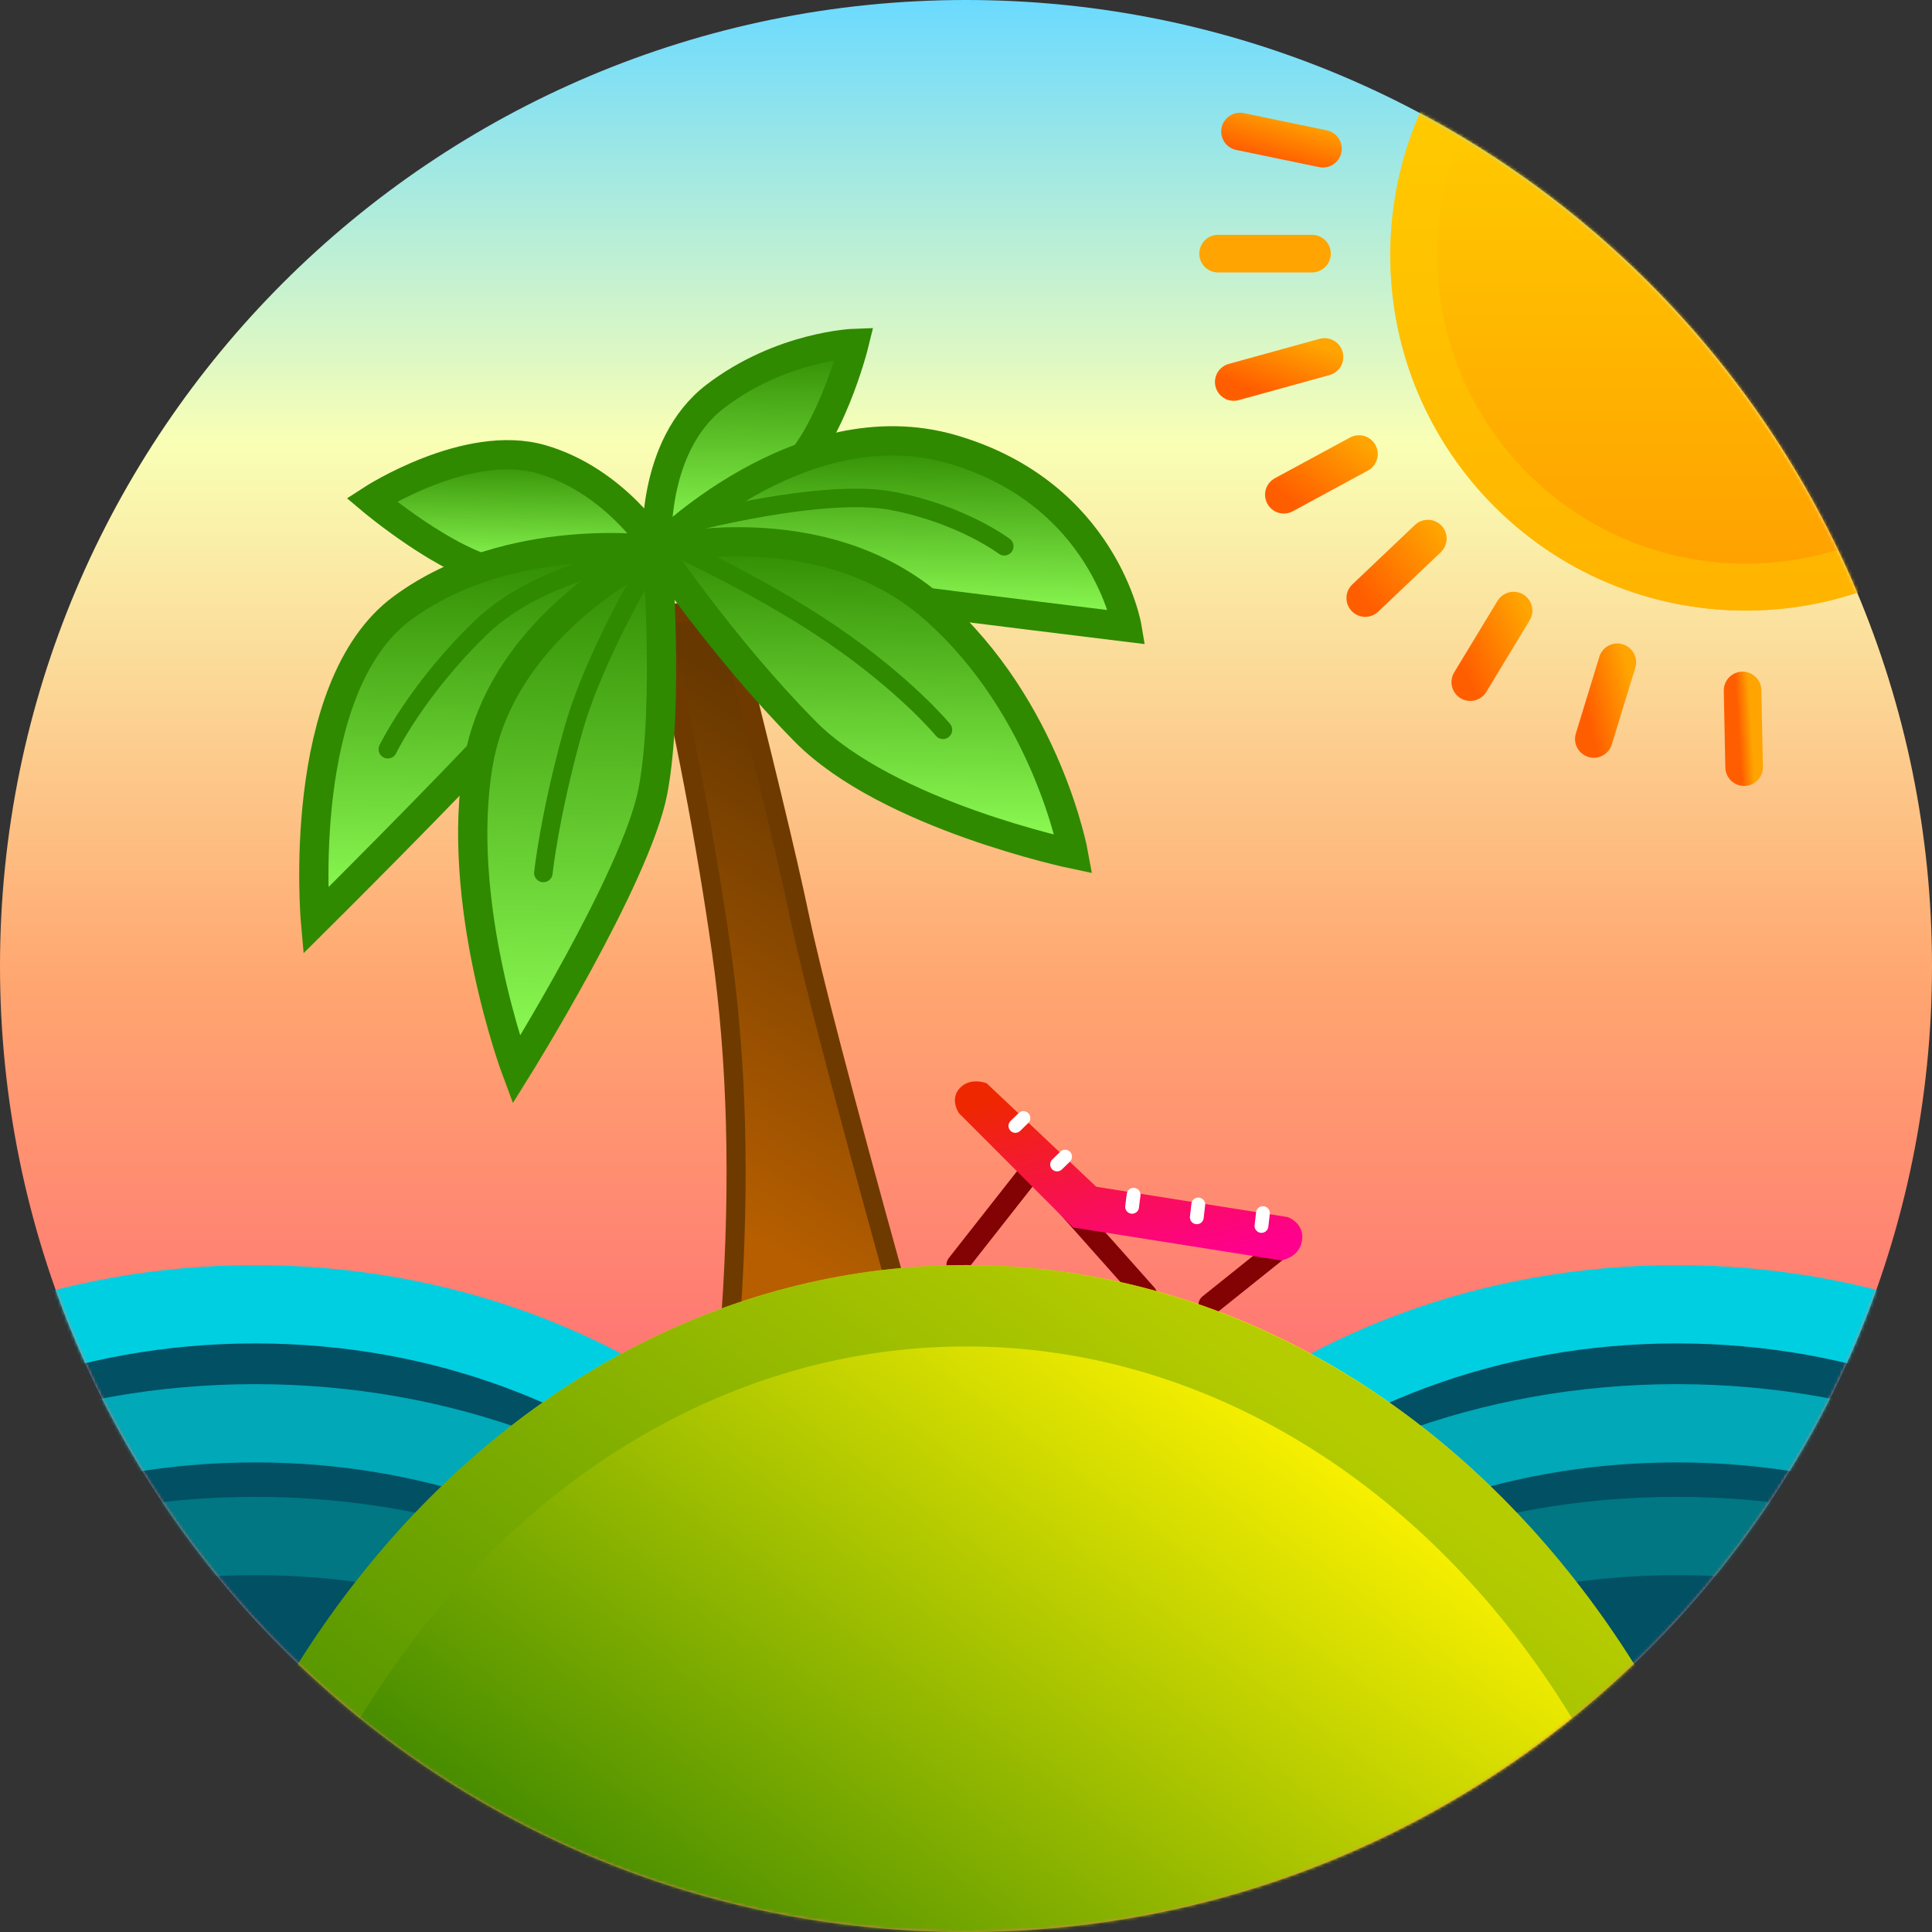
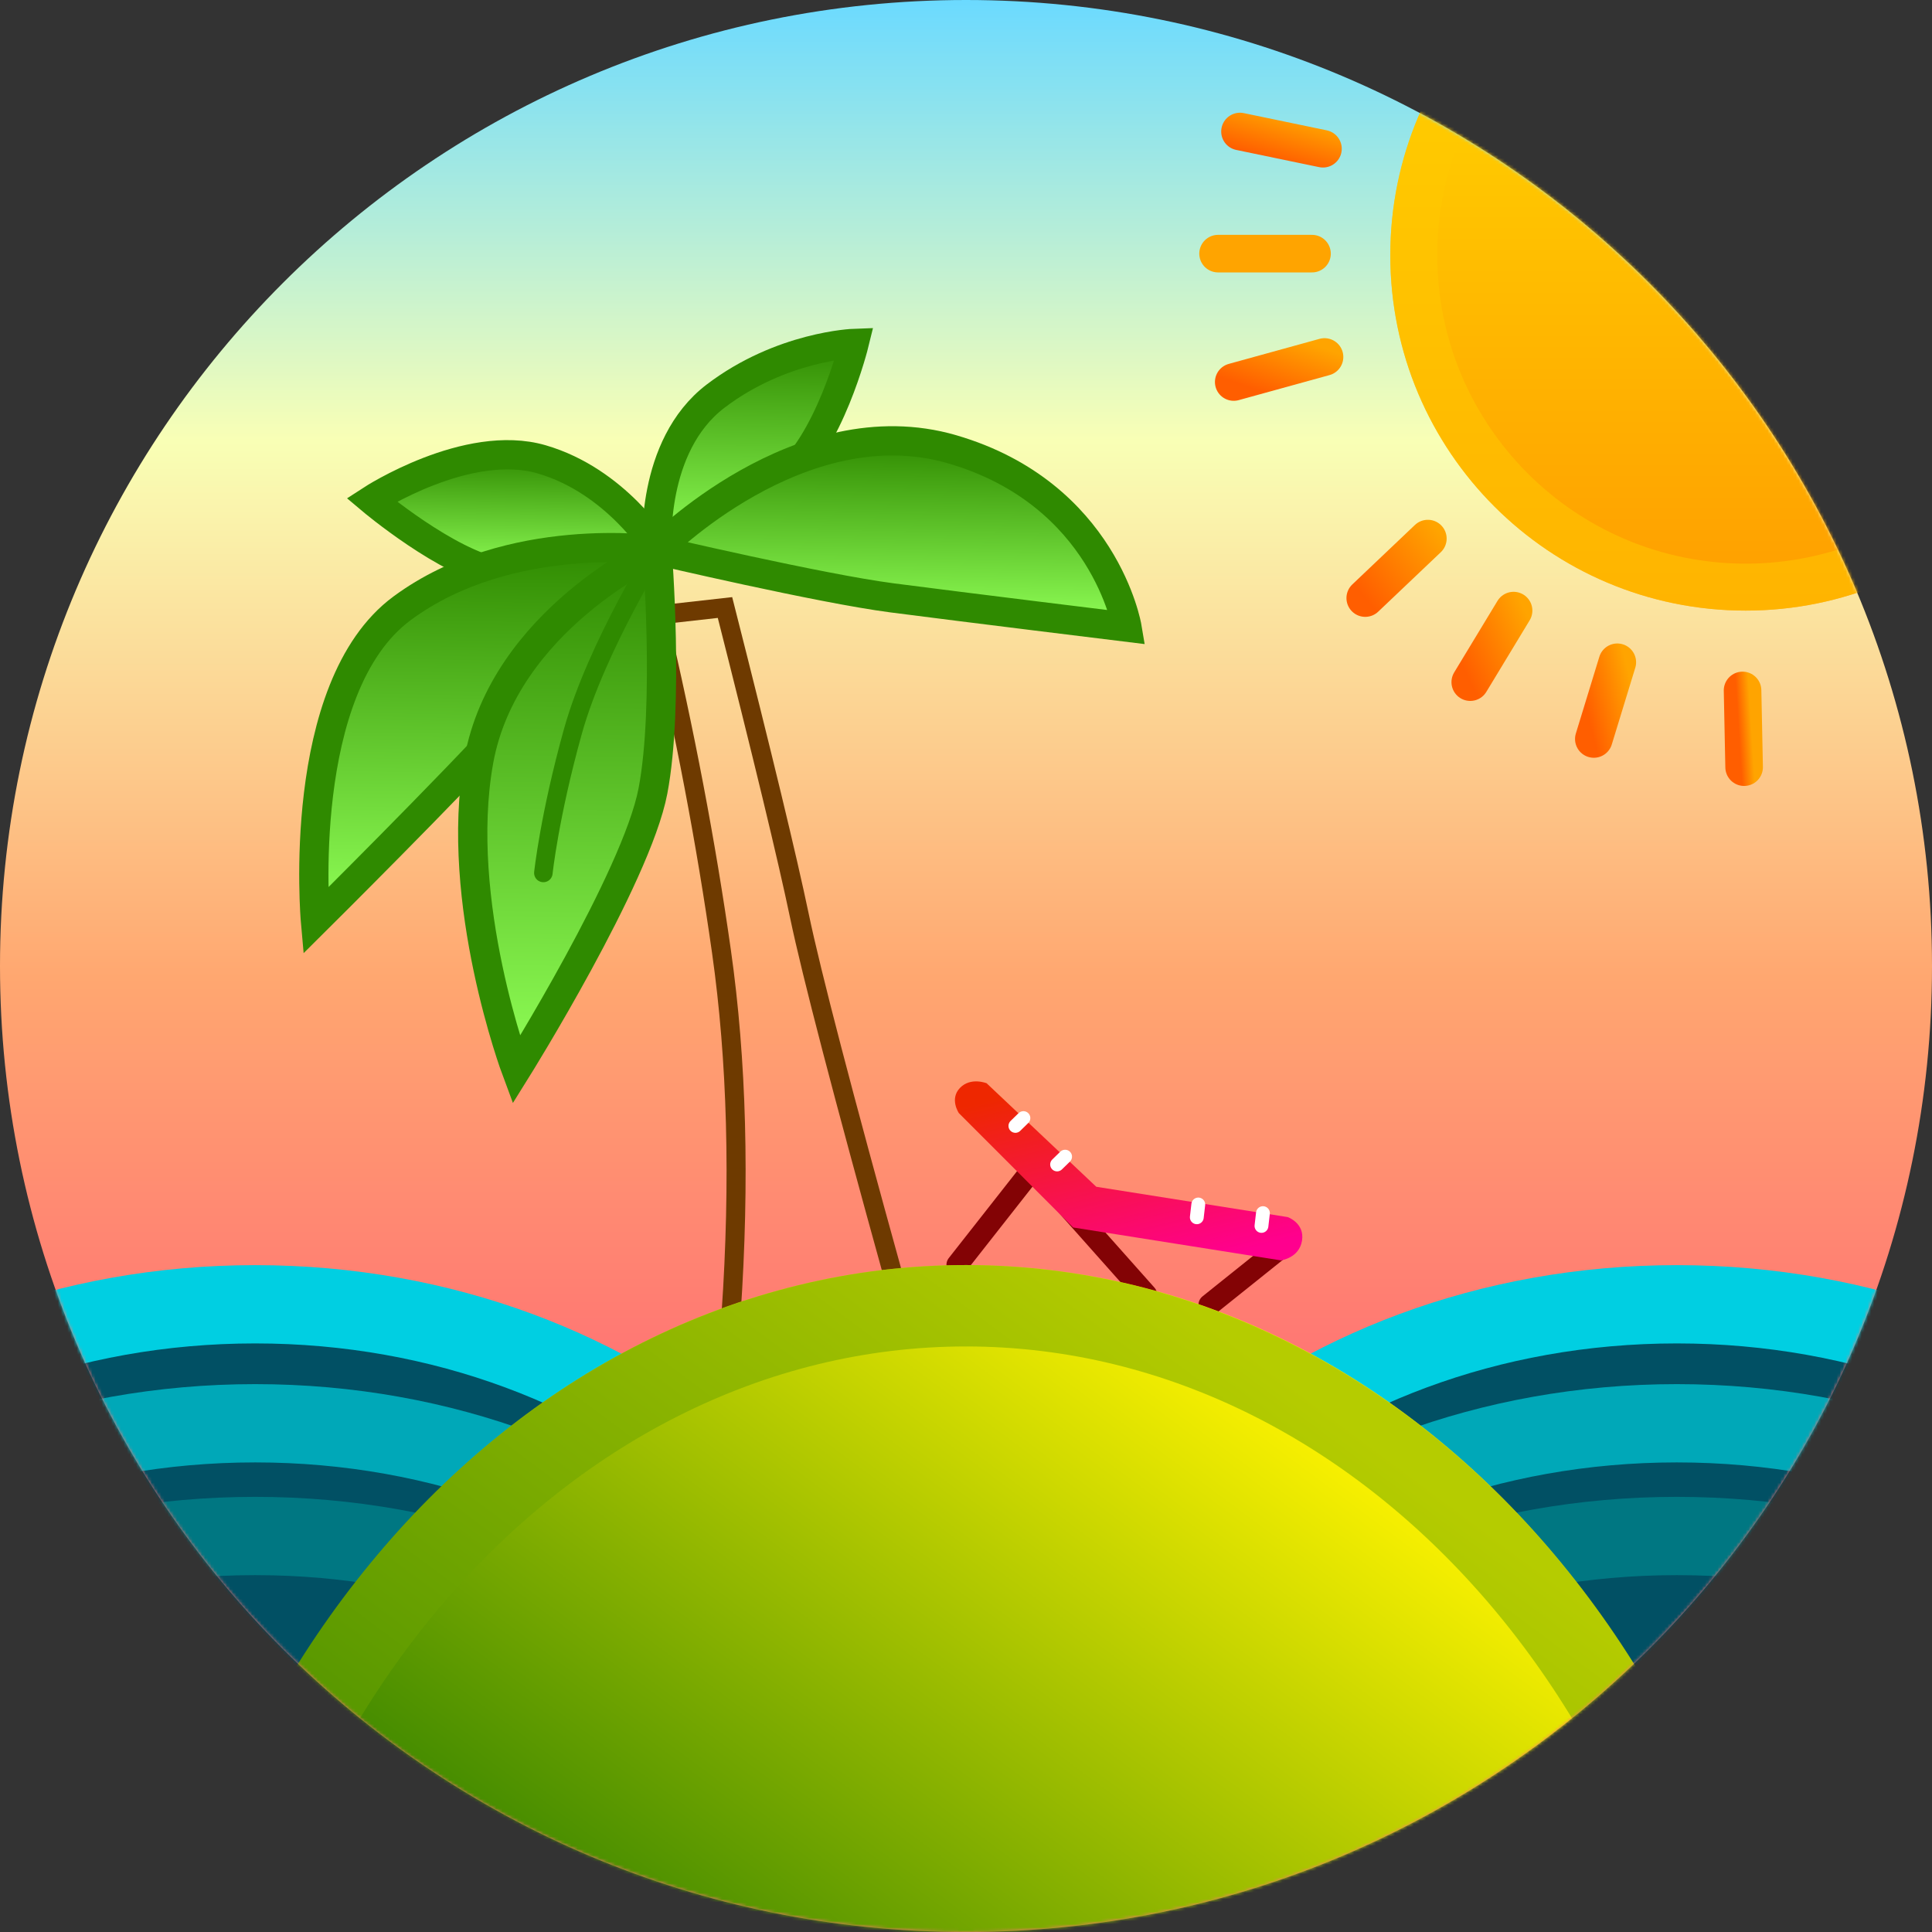
<svg xmlns="http://www.w3.org/2000/svg" width="617" height="617" viewBox="0 0 617 617" fill="none">
  <rect x="0" y="0" width="617" height="617" fill="#333333" stroke="none" />
  <g clip-path="url(#clip0_557_965)">
    <path d="M308.5 617C478.88 617 617 478.88 617 308.5C617 138.12 478.88 0 308.5 0C138.12 0 0 138.12 0 308.5C0 478.88 138.12 617 308.5 617Z" fill="url(#paint0_linear_557_965)" />
    <mask id="mask0_557_965" style="mask-type:luminance" maskUnits="userSpaceOnUse" x="0" y="0" width="617" height="617">
      <path d="M308.5 617C478.88 617 617 478.88 617 308.5C617 138.12 478.88 0 308.5 0C138.12 0 0 138.12 0 308.5C0 478.88 138.12 617 308.5 617Z" fill="white" />
    </mask>
    <g mask="url(#mask0_557_965)">
      <path d="M296 602.5C296 703.683 201.595 788.468 81.5 788.468C-38.595 788.468 -133 703.683 -133 602.5C-133 501.317 -38.595 416.532 81.5 416.532C201.595 416.532 296 501.317 296 602.5ZM750 602.5C750 703.683 655.595 788.468 535.5 788.468C415.405 788.468 321 703.683 321 602.5C321 501.317 415.405 416.532 535.5 416.532C655.595 416.532 750 501.317 750 602.5Z" fill="#015064" stroke="#00CFE2" stroke-width="25" />
      <path d="M296 640.5C296 741.683 201.595 826.468 81.5 826.468C-38.595 826.468 -133 741.683 -133 640.5C-133 539.317 -38.595 454.532 81.5 454.532C201.595 454.532 296 539.317 296 640.5ZM750 640.5C750 741.683 655.595 826.468 535.5 826.468C415.405 826.468 321 741.683 321 640.5C321 539.317 415.405 454.532 535.5 454.532C655.595 454.532 750 539.317 750 640.5Z" fill="#015064" stroke="#00A8B8" stroke-width="25" />
      <path d="M296 676.5C296 777.683 201.595 862.468 81.5 862.468C-38.595 862.468 -133 777.683 -133 676.5C-133 575.317 -38.595 490.532 81.5 490.532C201.595 490.532 296 575.317 296 676.5ZM750 676.5C750 777.683 655.595 862.468 535.5 862.468C415.405 862.468 321 777.683 321 676.5C321 575.317 415.405 490.532 535.5 490.532C655.595 490.532 750 575.317 750 676.5Z" fill="#015064" stroke="#007782" stroke-width="25" />
-       <path fill-rule="evenodd" clip-rule="evenodd" d="M209.943 196.442C218.653 233.32 225.474 269.13 230.406 303.872C235.338 338.614 236.365 377.154 233.487 419.491L285.46 408.132C269.213 349.495 259.165 310.969 255.315 292.556C251.465 274.143 243.537 241.297 231.532 194.018L209.943 196.442Z" fill="url(#paint1_linear_557_965)" />
      <path d="M209.943 196.442C218.653 233.32 225.474 269.13 230.406 303.872C235.338 338.614 236.365 377.154 233.487 419.491L285.46 408.132C269.213 349.495 259.165 310.969 255.315 292.556C251.465 274.143 243.537 241.297 231.532 194.018L209.943 196.442Z" stroke="#6E3A00" stroke-width="6.088" />
      <path fill-rule="evenodd" clip-rule="evenodd" d="M209.873 175.116C209.873 175.116 196.706 153.578 172.947 146.682C149.187 139.785 118.664 159.629 118.664 159.629C118.664 159.629 142.889 180.05 159.589 182.981C176.289 185.912 209.873 175.116 209.873 175.116Z" fill="url(#paint2_linear_557_965)" stroke="#2F8A00" stroke-width="9.343" />
      <path fill-rule="evenodd" clip-rule="evenodd" d="M209.863 175.716C209.863 175.716 162.788 168.896 128.45 194.234C94.112 219.571 100.739 294.061 100.739 294.061C100.739 294.061 144.126 250.98 162.877 230.289C181.628 209.598 209.863 175.716 209.863 175.716Z" fill="url(#paint3_linear_557_965)" stroke="#2F8A00" stroke-width="9.343" />
      <path fill-rule="evenodd" clip-rule="evenodd" d="M209.873 175.116C209.873 175.116 207.501 142.512 228.544 126.494C249.587 110.476 272.785 109.666 272.785 109.666C272.785 109.666 264.924 141.824 249.49 153.627C234.055 165.431 209.873 175.116 209.873 175.116Z" fill="url(#paint4_linear_557_965)" stroke="#2F8A00" stroke-width="9.343" />
      <path fill-rule="evenodd" clip-rule="evenodd" d="M209.863 175.716C209.863 175.716 255.438 129.275 304.108 143.487C352.778 157.699 359.912 200.296 359.912 200.296C359.912 200.296 307.669 193.899 284.836 190.926C262.003 187.953 209.863 175.716 209.863 175.716Z" fill="url(#paint5_linear_557_965)" stroke="#2F8A00" stroke-width="9.343" />
-       <path fill-rule="evenodd" clip-rule="evenodd" d="M209.863 175.716C209.863 175.716 262.403 162.559 298.454 194.435C334.506 226.312 342.856 272.793 342.856 272.793C342.856 272.793 283.624 260.396 257.204 233.668C230.784 206.94 209.863 175.716 209.863 175.716Z" fill="url(#paint6_linear_557_965)" stroke="#2F8A00" stroke-width="9.343" />
      <path fill-rule="evenodd" clip-rule="evenodd" d="M209.863 175.716C209.863 175.716 160.958 198.059 152.885 243.03C144.812 288.001 164.863 341.716 164.863 341.716C164.863 341.716 203.25 280.249 208.52 252.615C213.79 224.982 209.863 175.716 209.863 175.716Z" fill="url(#paint7_linear_557_965)" stroke="#2F8A00" stroke-width="9.343" />
      <path d="M211.283 173.477C211.283 173.477 190.508 206.464 182.963 233.57C175.419 260.676 173.528 278.786 173.528 278.786" stroke="#2F8A00" stroke-width="5.91" stroke-linecap="round" />
-       <path d="M209.814 176.884C209.814 176.884 173.841 180.731 153.384 200.598C132.928 220.465 123.849 239.273 123.849 239.273M219.044 167.299C219.044 167.299 262.587 155.714 284.876 159.947C307.165 164.18 320.719 174.457 320.719 174.457M211.31 172.617C211.31 172.617 241.746 186.278 265.496 202.455C289.246 218.633 301.14 233.072 301.14 233.072" stroke="#2F8A00" stroke-width="5.91" stroke-linecap="round" />
      <path d="M409.378 398.157L386.204 416.713M328.04 375.516L305.727 403.914M312.904 353.698L366.084 413.513" stroke="#830305" stroke-width="6.937" stroke-linecap="round" stroke-linejoin="bevel" />
      <path fill-rule="evenodd" clip-rule="evenodd" d="M350.104 379.005L411.246 388.689C411.246 388.689 416.696 390.592 415.809 396.193C414.922 401.794 409.058 402.508 409.058 402.508L342.715 392.001L306.226 355.487C306.226 355.487 303.162 350.983 306.57 347.436C309.978 343.889 315.085 345.946 315.085 345.946L350.104 379.005Z" fill="url(#paint8_linear_557_965)" />
      <path d="M402.861 391.51L403.333 387.422" stroke="white" stroke-width="4.414" stroke-linecap="round" stroke-linejoin="bevel" />
      <path d="M382.21 388.752L382.682 384.664" stroke="white" stroke-width="4.414" stroke-linecap="round" stroke-linejoin="bevel" />
-       <path d="M361.546 385.404L362.031 381.559" stroke="white" stroke-width="4.414" stroke-linecap="round" stroke-linejoin="bevel" />
      <path d="M337.59 371.882L340.15 369.385" stroke="white" stroke-width="4.414" stroke-linecap="round" stroke-linejoin="bevel" />
      <path d="M324.275 359.567L326.836 357.07" stroke="white" stroke-width="4.414" stroke-linecap="round" stroke-linejoin="bevel" />
      <path d="M308.5 1037C455.408 1037 574.5 895.298 574.5 720.5C574.5 545.702 455.408 404 308.5 404C161.592 404 42.5 545.702 42.5 720.5C42.5 895.298 161.592 1037 308.5 1037Z" fill="url(#paint9_linear_557_965)" />
      <path d="M561.5 720.5C561.5 890.327 446.202 1024 308.5 1024C170.798 1024 55.5 890.327 55.5 720.5C55.5 550.673 170.798 417 308.5 417C446.202 417 561.5 550.673 561.5 720.5Z" stroke="#6DA300" stroke-opacity="0.502" stroke-width="26" />
      <path d="M557.5 195C620.184 195 671 144.184 671 81.5C671 18.816 620.184 -32 557.5 -32C494.816 -32 444 18.816 444 81.5C444 144.184 494.816 195 557.5 195Z" fill="url(#paint10_linear_557_965)" />
      <path d="M557.5 187.5C616.042 187.5 663.5 140.042 663.5 81.5C663.5 22.958 616.042 -24.5 557.5 -24.5C498.958 -24.5 451.5 22.958 451.5 81.5C451.5 140.042 498.958 187.5 557.5 187.5Z" stroke="#FFC900" stroke-opacity="0.529" stroke-width="15" />
      <path d="M419 81H389" stroke="url(#paint11_linear_557_965)" stroke-width="12" stroke-linecap="round" stroke-linejoin="bevel" />
      <path d="M422.5 47.5L396 42" stroke="url(#paint12_linear_557_965)" stroke-width="12" stroke-linecap="round" stroke-linejoin="bevel" />
      <path d="M423 114L394 122" stroke="url(#paint13_linear_557_965)" stroke-width="12" stroke-linecap="round" stroke-linejoin="bevel" />
-       <path d="M434 145L410 158" stroke="url(#paint14_linear_557_965)" stroke-width="12" stroke-linecap="round" stroke-linejoin="bevel" />
      <path d="M456 172L436 191" stroke="url(#paint15_linear_557_965)" stroke-width="12" stroke-linecap="round" stroke-linejoin="bevel" />
      <path d="M483.373 195L469.539 217.847" stroke="url(#paint16_linear_557_965)" stroke-width="12" stroke-linecap="round" stroke-linejoin="bevel" />
      <path d="M516.5 211.5L509 236" stroke="url(#paint17_linear_557_965)" stroke-width="12" stroke-linecap="round" stroke-linejoin="bevel" />
      <path d="M556.5 220.5L557 245" stroke="url(#paint18_linear_557_965)" stroke-width="12" stroke-linecap="round" stroke-linejoin="bevel" />
    </g>
  </g>
  <defs>
    <linearGradient id="paint0_linear_557_965" x1="87.46" y1="0" x2="87.46" y2="442.079" gradientUnits="userSpaceOnUse">
      <stop stop-color="#6BDAFF" />
      <stop offset="0.319" stop-color="#F9FFB5" />
      <stop offset="0.706" stop-color="#FFA770" />
      <stop offset="1" stop-color="#FF7373" />
    </linearGradient>
    <linearGradient id="paint1_linear_557_965" x1="285.169" y1="249.206" x2="207.973" y2="374.705" gradientUnits="userSpaceOnUse">
      <stop stop-color="#673800" />
      <stop offset="1" stop-color="#B65E00" />
    </linearGradient>
    <linearGradient id="paint2_linear_557_965" x1="118.934" y1="144.175" x2="118.262" y2="182.657" gradientUnits="userSpaceOnUse">
      <stop stop-color="#2F8A00" />
      <stop offset="1" stop-color="#90FF57" />
    </linearGradient>
    <linearGradient id="paint3_linear_557_965" x1="101.345" y1="173.222" x2="99.237" y2="294.035" gradientUnits="userSpaceOnUse">
      <stop stop-color="#2F8A00" />
      <stop offset="1" stop-color="#90FF57" />
    </linearGradient>
    <linearGradient id="paint4_linear_557_965" x1="210.669" y1="108.582" x2="209.508" y2="175.11" gradientUnits="userSpaceOnUse">
      <stop stop-color="#2F8A00" />
      <stop offset="1" stop-color="#90FF57" />
    </linearGradient>
    <linearGradient id="paint5_linear_557_965" x1="210.505" y1="138.907" x2="209.479" y2="197.67" gradientUnits="userSpaceOnUse">
      <stop stop-color="#2F8A00" />
      <stop offset="1" stop-color="#90FF57" />
    </linearGradient>
    <linearGradient id="paint6_linear_557_965" x1="209.939" y1="171.347" x2="208.209" y2="270.443" gradientUnits="userSpaceOnUse">
      <stop stop-color="#2F8A00" />
      <stop offset="1" stop-color="#90FF57" />
    </linearGradient>
    <linearGradient id="paint7_linear_557_965" x1="152.199" y1="174.71" x2="149.289" y2="341.444" gradientUnits="userSpaceOnUse">
      <stop stop-color="#2F8A00" />
      <stop offset="1" stop-color="#90FF57" />
    </linearGradient>
    <linearGradient id="paint8_linear_557_965" x1="357.416" y1="341.58" x2="372.629" y2="405.088" gradientUnits="userSpaceOnUse">
      <stop stop-color="#EE2700" />
      <stop offset="1" stop-color="#FF008E" />
    </linearGradient>
    <linearGradient id="paint9_linear_557_965" x1="287.259" y1="349.066" x2="121.173" y2="572.649" gradientUnits="userSpaceOnUse">
      <stop stop-color="#FFF400" />
      <stop offset="1" stop-color="#3C8700" />
    </linearGradient>
    <linearGradient id="paint10_linear_557_965" x1="444" y1="-32" x2="444" y2="195" gradientUnits="userSpaceOnUse">
      <stop stop-color="#FFDF00" />
      <stop offset="1" stop-color="#FF9D00" />
    </linearGradient>
    <linearGradient id="paint11_linear_557_965" x1="nan" y1="nan" x2="nan" y2="nan" gradientUnits="userSpaceOnUse">
      <stop stop-color="#FFA400" />
      <stop offset="1" stop-color="#FF5E00" />
    </linearGradient>
    <linearGradient id="paint12_linear_557_965" x1="416.865" y1="38.182" x2="412.748" y2="52.737" gradientUnits="userSpaceOnUse">
      <stop stop-color="#FFA400" />
      <stop offset="1" stop-color="#FF5E00" />
    </linearGradient>
    <linearGradient id="paint13_linear_557_965" x1="416.411" y1="108.909" x2="409.859" y2="127.568" gradientUnits="userSpaceOnUse">
      <stop stop-color="#FFA400" />
      <stop offset="1" stop-color="#FF5E00" />
    </linearGradient>
    <linearGradient id="paint14_linear_557_965" x1="428.547" y1="136.727" x2="412.63" y2="159.813" gradientUnits="userSpaceOnUse">
      <stop stop-color="#FFA400" />
      <stop offset="1" stop-color="#FF5E00" />
    </linearGradient>
    <linearGradient id="paint15_linear_557_965" x1="451.456" y1="159.909" x2="427.008" y2="180.127" gradientUnits="userSpaceOnUse">
      <stop stop-color="#FFA400" />
      <stop offset="1" stop-color="#FF5E00" />
    </linearGradient>
    <linearGradient id="paint16_linear_557_965" x1="480.23" y1="180.461" x2="457.009" y2="191.508" gradientUnits="userSpaceOnUse">
      <stop stop-color="#FFA400" />
      <stop offset="1" stop-color="#FF5E00" />
    </linearGradient>
    <linearGradient id="paint17_linear_557_965" x1="515.182" y1="195.09" x2="499.694" y2="198.984" gradientUnits="userSpaceOnUse">
      <stop stop-color="#FFA400" />
      <stop offset="1" stop-color="#FF5E00" />
    </linearGradient>
    <linearGradient id="paint18_linear_557_965" x1="557.546" y1="204.09" x2="553.445" y2="204.348" gradientUnits="userSpaceOnUse">
      <stop stop-color="#FFA400" />
      <stop offset="1" stop-color="#FF5E00" />
    </linearGradient>
    <clipPath id="clip0_557_965">
      <rect width="617" height="617" fill="white" />
    </clipPath>
  </defs>
</svg>